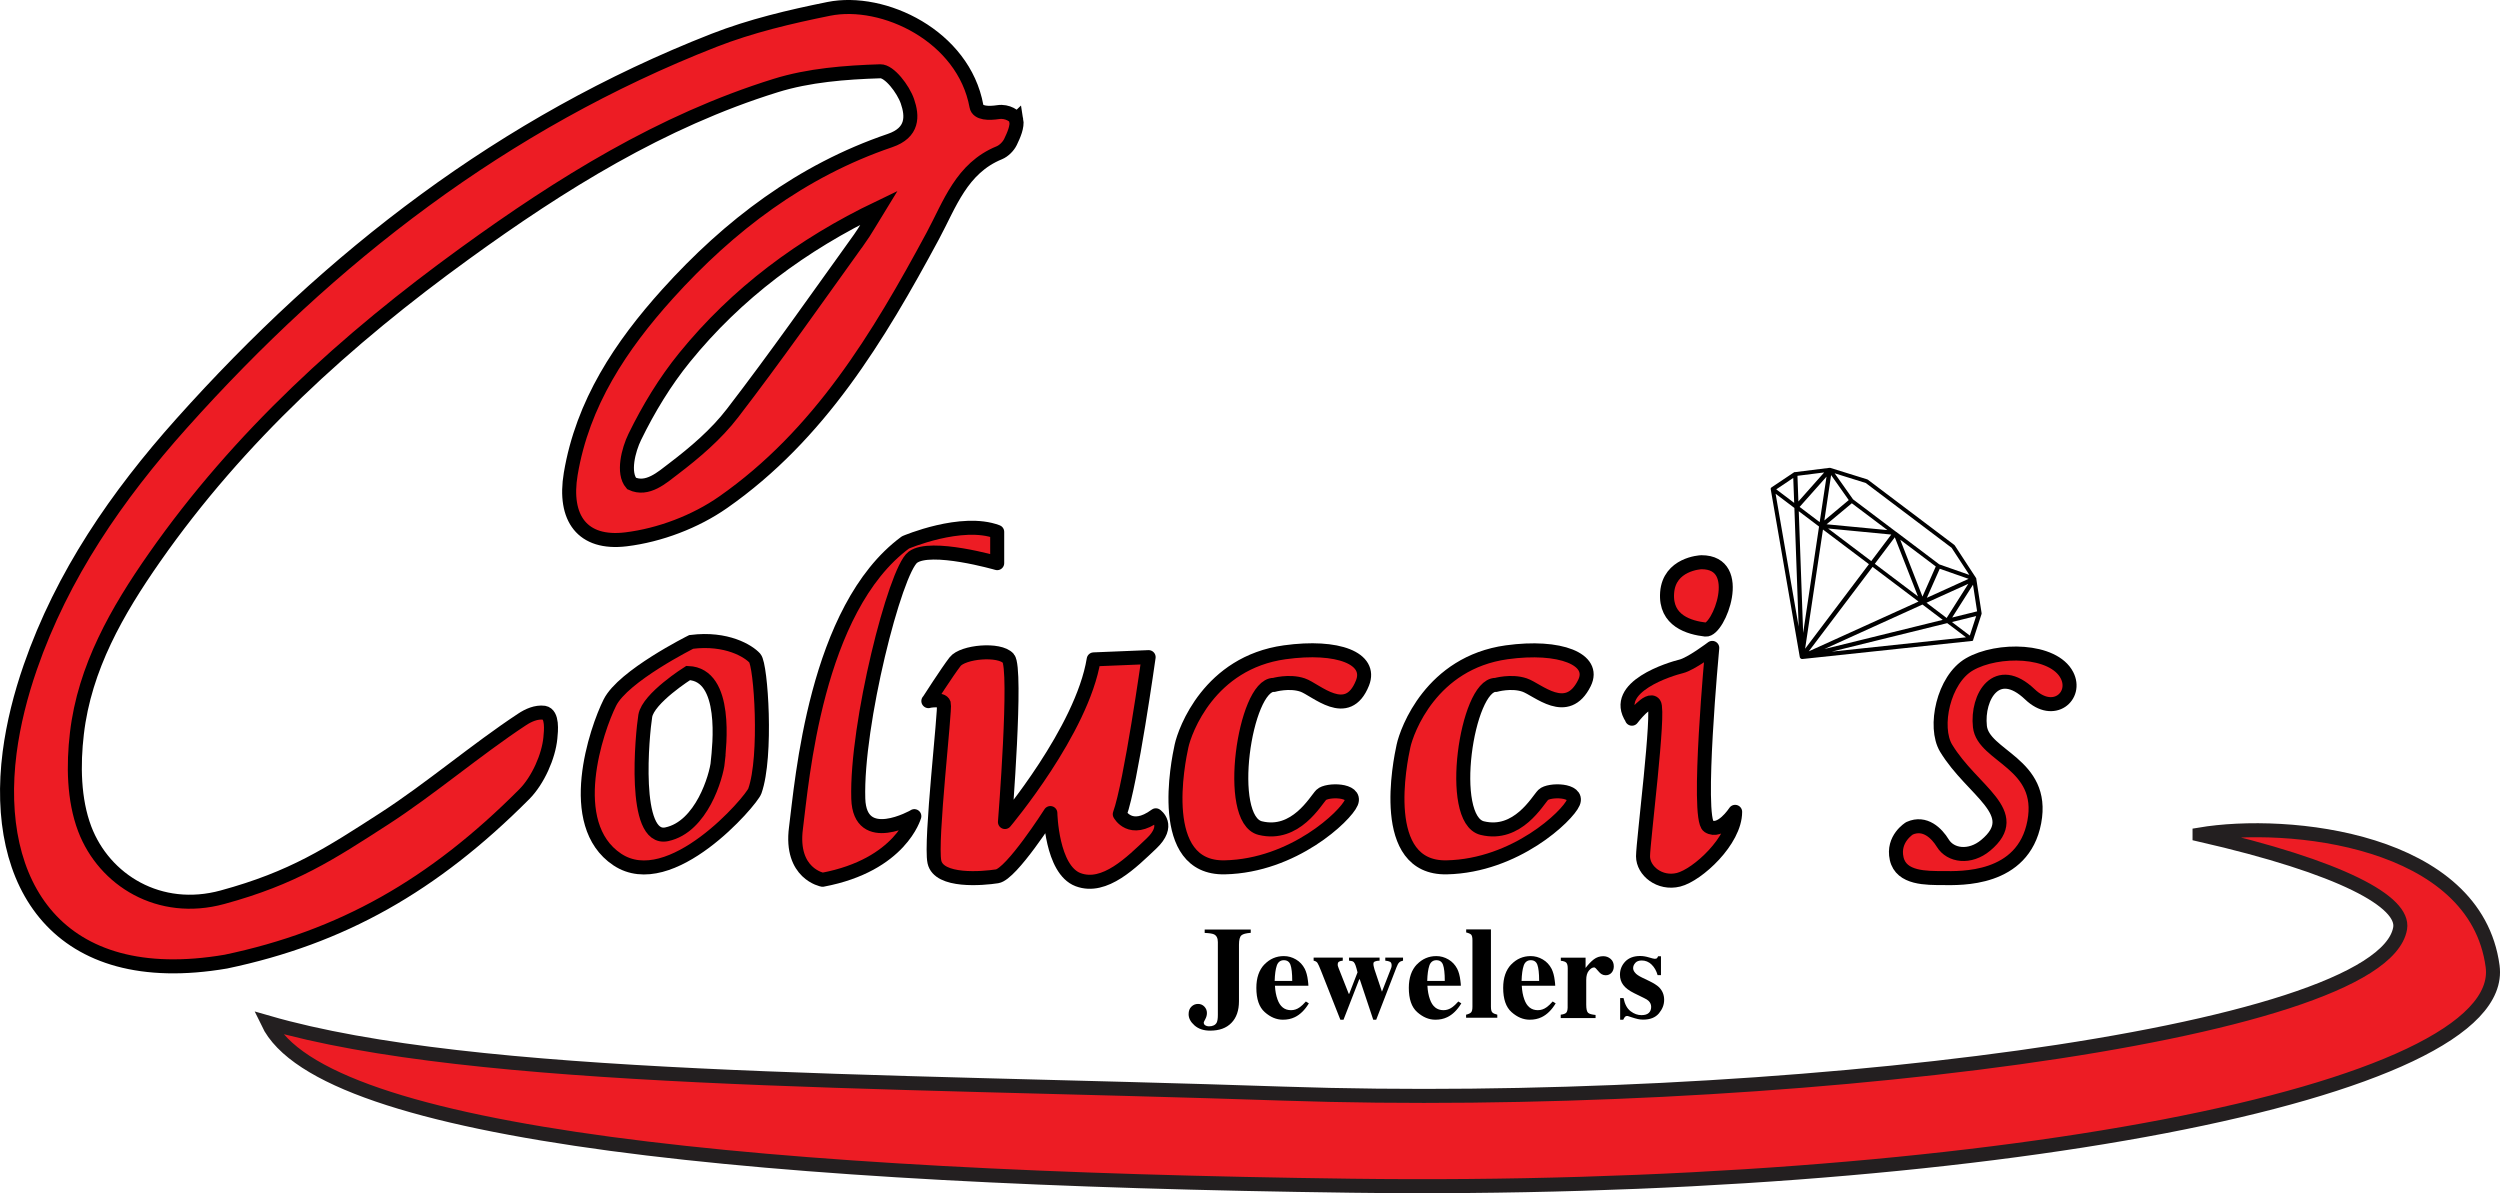
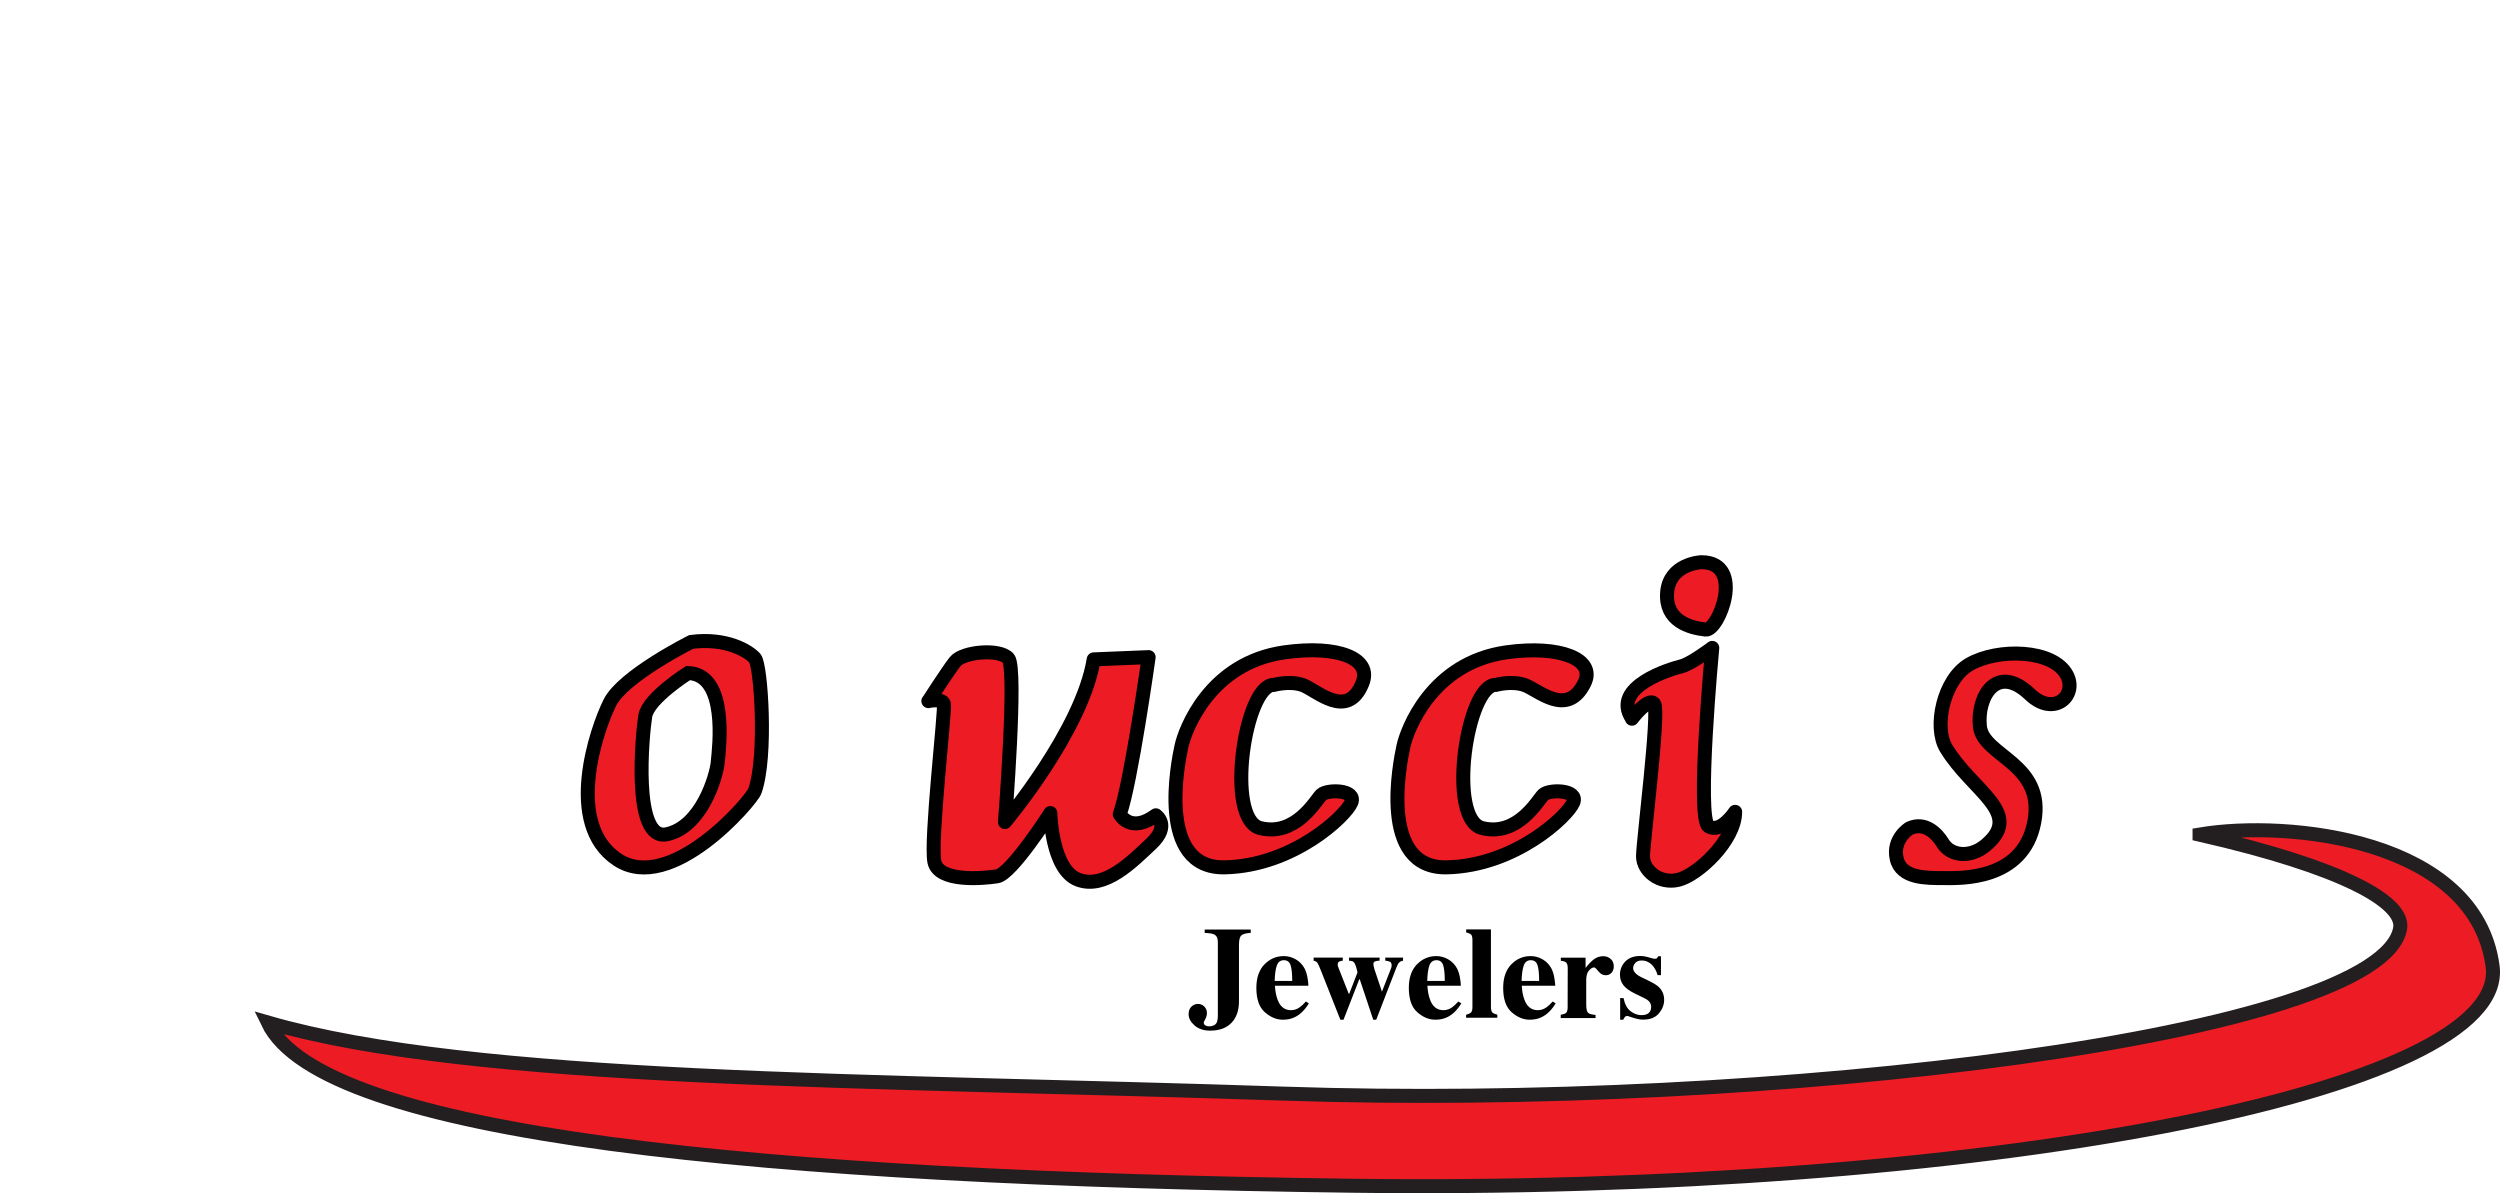
<svg xmlns="http://www.w3.org/2000/svg" id="Layer_2" viewBox="0 0 267.6 127.73">
  <defs>
    <style>.cls-1,.cls-2{stroke:#000;}.cls-1,.cls-2,.cls-3{fill:#ed1c24;stroke-width:1.5px;}.cls-1,.cls-3{stroke-miterlimit:10;}.cls-2{stroke-linejoin:round;}.cls-3{stroke:#231f20;}</style>
  </defs>
  <g id="Layer_1-2">
-     <path class="cls-1" d="M108.78,12.82c-.06-.37-.95-.97-1.93-.82s-2.19.15-2.33-.63c-1.37-7.52-9.96-11.6-15.81-10.42-4.16.84-8.35,1.83-12.29,3.37-22.48,8.8-41.03,23.16-56.99,41.01-6.91,7.73-12.76,16.2-16.19,26.1-1.02,2.94-1.81,6.03-2.21,9.12-1.8,14.05,5.08,25.47,23.15,22.38,12.38-2.6,22.18-8.12,31.94-17.92,1.47-1.48,2.6-4.05,2.79-6,.08-.79.26-2.55-.67-2.72-.84-.11-1.7.28-2.36.72-4.86,3.2-9.83,7.44-14.7,10.59-5.9,3.81-9.81,6.38-17.37,8.44-6.74,1.84-12.65-1.82-14.74-7.31-1.19-3.14-1.23-6.87-.84-10.21.82-7.05,4.31-13.13,8.32-18.86,9.03-12.91,20.53-23.35,33.22-32.54,10.28-7.45,21.03-14.16,33.25-17.96,3.56-1.11,7.45-1.41,11.21-1.53.97-.03,2.45,1.91,2.9,3.21.55,1.59.63,3.36-1.88,4.21-9.45,3.22-17.18,9.08-23.8,16.42-5,5.55-9.09,11.68-10.36,19.26-.79,4.73,1.23,7.57,5.92,7,3.6-.44,7.43-1.89,10.4-3.97,10.29-7.19,16.61-17.69,22.43-28.5,1.83-3.4,3.08-7.26,7.13-8.91.48-.2.96-.68,1.19-1.15.36-.75.76-1.64.63-2.39ZM91.85,25.78c-4.44,6.18-8.81,12.42-13.44,18.44-1.75,2.28-4.03,4.22-6.33,5.97-1.2.91-2.78,2.36-4.48,1.56-.97-1.12-.33-3.6.35-4.99,1.46-2.99,3.23-5.92,5.33-8.5,5.57-6.86,12.55-12.07,20.79-16.02-.73,1.18-1.4,2.41-2.21,3.54Z" />
    <path class="cls-1" d="M80.8,70.45c-.67-.74-3.01-2.22-6.81-1.74,0,0-7.29,3.64-8.71,6.5-1.43,2.85-4.91,12.99.79,16.79,5.7,3.8,14.35-6.27,14.73-7.33,1.31-3.7.66-13.49,0-14.22ZM76.84,81.54c-.16,1.58-1.74,6.97-5.47,7.76-3.72.79-2.61-10.77-2.3-12.67.32-1.9,4.59-4.59,4.59-4.59,4.28.16,3.33,7.92,3.17,9.5Z" />
-     <path class="cls-2" d="M97.87,87.36s-1.43,5.23-9.82,6.81c0,0-3.49-.63-2.85-5.54s2.06-23.45,11.72-30.57c0,0,6.02-2.57,9.82-1.13v3.35s-7.13-2.06-9.03-.63-6.08,17.92-5.84,25.84c.16,5.23,6,1.88,6,1.88Z" />
    <path class="cls-2" d="M99.38,75.05s2.02-3.15,2.85-4.22,4.75-1.43,5.7-.36-.36,17.52-.36,17.52c0,0,8.26-9.8,9.5-17.41l5.88-.24s-1.9,13.54-3.09,16.81c0,0,1.13,2.14,3.86.12,0,0,1.6,1.07-.48,3.03s-4.99,4.93-7.84,3.86-2.97-7.13-2.97-7.13c0,0-4.16,6.53-5.7,6.77s-6.24.65-6.71-1.54,1.19-16.36,1.01-16.94-1.66-.28-1.66-.28Z" />
    <path class="cls-2" d="M136.33,73.32s1.66-.48,3.09,0,4.8,3.86,6.42-.21c1.04-2.62-2.6-4.08-8.32-3.29-8.08,1.12-10.69,8.37-11.05,10.03s-2.73,13.15,4.63,12.99,12.95-5.51,13.54-6.93-2.61-1.43-3.21-.83-2.73,4.49-6.53,3.56-1.66-15.33,1.43-15.33Z" />
    <path class="cls-2" d="M160.09,73.32s1.66-.48,3.09,0,4.56,3.56,6.42-.21c1.25-2.53-2.6-4.08-8.32-3.29-8.08,1.12-10.69,8.37-11.05,10.03s-2.73,13.15,4.63,12.99,12.95-5.51,13.54-6.93-2.61-1.43-3.21-.83-2.73,4.49-6.53,3.56-1.66-15.33,1.43-15.33Z" />
    <path class="cls-2" d="M174.68,76.93s1.78-2.36,2.38-1.6-1.19,14.78-1.19,16.33,1.78,3.01,3.8,2.51,6.06-4.18,6.06-7.27c0,0-1.54,2.38-2.85,1.54s.4-19.09.4-19.09c0,0-2.26,1.72-3.33,1.98s-7.53,2.18-5.26,5.58Z" />
    <path class="cls-2" d="M182.13,60.18c-.16,0-3.45.2-3.68,3.25s2.41,3.76,4.12,3.96c1.39.16,4.28-7.21-.44-7.21Z" />
    <path class="cls-2" d="M204.4,88.66s-1.86,1.11-1.38,3.25,3.21,2.07,4.99,2.08,8.55.3,9.74-6-5.47-7.01-5.82-10.22,1.81-6.82,5.35-3.45c2.55,2.44,5.1.16,3.97-2.04-1.44-2.8-7.41-2.92-10.44-1.17-2.79,1.61-3.86,6.71-2.5,8.97,2.8,4.63,8.38,6.95,4.24,10.4-1.69,1.41-3.77,1.13-4.6-.24-.63-1.03-1.9-2.32-3.55-1.58Z" />
    <path class="cls-3" d="M235.44,89.34c15.37,3.51,21.95,7.23,21.47,10.03-1.98,11.49-67.01,19.46-119.54,17.69-44.19-1.49-86.49-1.19-108.71-7.61,5.81,12.15,53.36,16.66,115.99,17.47,67.25.87,123.96-9.97,122.16-23.49-1.81-13.6-21.86-15.71-31.37-14.1Z" />
-     <path d="M211.2,68.5s0-.02.01-.02l.9-2.77s0-.03,0-.03c0,0,0-.02,0-.03,0,0,0-.02,0-.03l-.57-3.67s0-.01,0-.02c0,0,0,0,0-.01,0-.01,0-.03-.02-.04,0,0,0,0,0,0,0,0,0-.01-.01-.02l-2.26-3.46s-.04-.05-.06-.07l-9.25-6.98s-.05-.03-.08-.04l-3.95-1.23h0s-.01,0-.02,0c0,0,0,0,0,0-.02,0-.04,0-.05,0,0,0-.01,0-.02,0,0,0,0,0-.01,0l-3.69.46s-.02,0-.03,0c0,0-.02,0-.03,0,0,0-.02,0-.03.02l-2.42,1.62s-.02.01-.02.02c0,0-.01.01-.02.02,0,.01-.01.02-.02.03,0,0,0,.02-.01.03,0,.02,0,.04,0,.06,0,.01,0,.02,0,.03l3.11,17.96s0,0,0,.01c0,.02.01.03.02.05,0,0,0,.02.01.02.02.03.04.06.07.08.05.04.11.06.17.05,0,0,.01,0,.02,0l18.12-1.93s.03,0,.04,0c.02,0,.04-.01.05-.02,0,0,.02-.01.02-.02,0,0,.02-.01.02-.02,0-.01.01-.02.02-.03ZM192.07,54.36l.46,12.72-2.47-14.23,2.01,1.52ZM192.5,53.68l-.1-2.75,2.86-.36-2.76,3.11ZM192.05,53.83l-1.92-1.45,1.82-1.22.1,2.67ZM208.89,58.62l1.91,2.92-3.22-1.13-4.61-3.48s0,0-.01,0l-4.61-3.48-1.97-2.79,3.33,1.04,9.17,6.92ZM206.21,64.52l4.48-2.03-2.32,3.66-2.15-1.63ZM205.36,64.39l-11.75,5.33,6.83-9.04,4.92,3.71ZM200.05,60.39l-6.83,9.05,1.91-12.76,4.92,3.71ZM194.71,56.36l-1.7,11.39-.47-13.03,2.17,1.64ZM196,50.85l1.89,2.68-2.61,2.18.72-4.85ZM202.03,56.74l-6.51-.62,2.7-2.25,3.81,2.87ZM202.44,57.22l-2.14,2.84-4.62-3.49,6.77.65ZM207.2,60.65l-1.42,3.21-2.38-6.09,3.81,2.87ZM200.68,60.35l2.14-2.84,2.48,6.33-4.62-3.49ZM206.25,63.99l1.38-3.11,3.09,1.08-4.47,2.03ZM207.95,66.35l-12.66,3.12,10.49-4.76,2.17,1.64ZM194.78,55.89l-2.15-1.63,2.88-3.24-.73,4.86ZM211.63,65.44l-2.67.66,2.23-3.51.44,2.85ZM210.43,68.22l-14.36,1.53,12.36-3.05,2.01,1.52ZM208.94,66.58l2.59-.64-.68,2.09-1.92-1.45Z" />
    <path d="M133.88,99.49v.36c-.5.04-.83.12-1,.27s-.26.48-.26,1.01v6.04c0,.99-.27,1.77-.81,2.32-.54.56-1.3.83-2.28.83-.69,0-1.25-.19-1.67-.56-.42-.37-.63-.77-.63-1.2,0-.35.1-.62.3-.81.2-.2.44-.29.71-.29s.5.1.68.29.27.42.27.68c0,.23-.06.44-.17.65-.11.21-.17.33-.17.36,0,.14.05.24.16.31.11.07.24.11.39.11.42,0,.7-.14.84-.41.08-.17.12-.44.12-.82v-7.79c0-.42-.14-.7-.42-.83-.17-.08-.5-.13-.99-.15v-.36h4.93Z" />
    <path d="M135.35,103.23c.57-.59,1.26-.89,2.07-.89.46,0,.89.12,1.3.36.41.24.72.58.94,1,.16.32.28.74.34,1.26.03.24.05.43.05.55h-3.58c.03.56.12,1.05.27,1.46.27.77.75,1.16,1.45,1.16.33,0,.64-.1.93-.31.18-.12.4-.33.66-.62l.32.2c-.43.71-.94,1.21-1.51,1.48-.37.18-.79.27-1.27.27-.69,0-1.33-.27-1.94-.81s-.9-1.41-.9-2.6c0-1.08.29-1.91.86-2.51ZM138.32,105c0-.83-.07-1.4-.19-1.73s-.36-.49-.71-.49-.62.19-.75.57c-.13.38-.21.93-.23,1.65h1.89Z" />
    <path d="M143.73,102.5v.33c-.16.01-.29.05-.39.1-.1.05-.15.16-.15.32,0,.05,0,.11.02.16s.04.13.08.23l1.08,2.74h.05l.89-2.3s-.04-.17-.11-.42-.13-.42-.18-.51c-.07-.13-.14-.21-.21-.24-.07-.03-.2-.06-.41-.08v-.33h3.27v.33c-.2,0-.36.03-.48.08-.12.04-.18.12-.18.24,0,.07,0,.15.02.24.02.09.05.21.09.36l.84,2.51h-.08l1.04-2.67s.03-.09.03-.13c0-.04.01-.08.01-.12,0-.2-.06-.33-.17-.39-.12-.06-.29-.1-.51-.12v-.33h1.9v.33c-.17.03-.3.09-.4.18-.1.09-.2.26-.3.53l-2.17,5.61h-.32l-1.44-4.32h-.06l-1.68,4.32h-.34l-2.07-5.24c-.17-.44-.3-.71-.38-.84-.08-.12-.22-.2-.41-.24v-.33h3.11Z" />
    <path d="M151.67,103.23c.57-.59,1.26-.89,2.07-.89.46,0,.89.12,1.3.36.41.24.72.58.94,1,.16.32.28.74.34,1.26.03.24.05.43.05.55h-3.58c.03.56.12,1.05.27,1.46.27.77.75,1.16,1.45,1.16.33,0,.64-.1.93-.31.18-.12.4-.33.66-.62l.32.2c-.43.71-.94,1.21-1.51,1.48-.37.18-.79.27-1.27.27-.69,0-1.33-.27-1.94-.81s-.9-1.41-.9-2.6c0-1.08.29-1.91.86-2.51ZM154.65,105c0-.83-.07-1.4-.19-1.73s-.36-.49-.71-.49-.62.19-.75.57c-.13.38-.21.93-.23,1.65h1.89Z" />
    <path d="M156.94,108.61c.25-.06.42-.14.52-.24.1-.1.15-.3.15-.61v-7.13c0-.3-.05-.49-.14-.59-.1-.09-.27-.17-.53-.23v-.33h2.65v8.28c0,.31.05.51.15.61s.28.18.53.24v.33h-3.34v-.33Z" />
    <path d="M161.77,103.23c.57-.59,1.26-.89,2.07-.89.46,0,.89.12,1.3.36.41.24.72.58.94,1,.16.32.28.74.34,1.26.03.24.05.43.05.55h-3.58c.03.56.12,1.05.27,1.46.27.77.75,1.16,1.45,1.16.33,0,.64-.1.93-.31.18-.12.4-.33.66-.62l.32.2c-.43.71-.94,1.21-1.51,1.48-.37.18-.79.27-1.27.27-.69,0-1.33-.27-1.94-.81s-.9-1.41-.9-2.6c0-1.08.29-1.91.86-2.51ZM164.75,105c0-.83-.07-1.4-.19-1.73s-.36-.49-.71-.49-.62.19-.75.57c-.13.38-.21.93-.23,1.65h1.89Z" />
    <path d="M167.07,108.61c.27-.03.46-.1.56-.19s.16-.28.17-.55v-.41s.01-3.81.01-3.81c0-.29-.05-.49-.15-.6s-.3-.18-.59-.21v-.33h2.65v1.1c.3-.39.59-.7.88-.92s.63-.34,1.01-.34c.29,0,.55.09.78.28.23.19.35.46.35.81,0,.27-.08.5-.24.68s-.37.27-.63.27c-.3,0-.55-.14-.77-.42-.22-.28-.37-.42-.46-.42-.19,0-.38.12-.57.35-.19.23-.28.56-.28.99v2.65c0,.46.07.75.2.87.13.12.4.19.8.23v.33h-3.73v-.33Z" />
    <path d="M173.39,106.83h.39c.14.67.39,1.14.77,1.42.37.28.76.41,1.15.41.36,0,.62-.08.79-.24.17-.16.25-.38.25-.64,0-.25-.09-.46-.27-.64-.1-.1-.26-.2-.49-.31l-1.04-.51c-.55-.27-.94-.56-1.18-.88-.24-.31-.36-.69-.36-1.11,0-.54.19-1.01.57-1.41.38-.39.91-.59,1.59-.59.3,0,.61.05.94.15.33.1.54.15.62.15.11,0,.2-.02.24-.07.05-.05.09-.11.12-.2h.31v2.02h-.36c-.13-.47-.35-.85-.65-1.14s-.65-.43-1.05-.43c-.31,0-.54.09-.69.26-.15.17-.23.36-.23.56,0,.16.07.33.21.49.13.17.38.34.75.52l.77.37c.47.23.82.45,1.04.66.36.36.55.81.55,1.35s-.19,1-.56,1.45c-.38.45-.94.67-1.69.67-.19,0-.38-.02-.56-.06-.19-.04-.42-.11-.7-.2l-.24-.08c-.09-.03-.14-.05-.16-.05-.02,0-.05,0-.08,0-.08,0-.14.03-.2.09-.06.06-.12.17-.19.31h-.33v-2.32Z" />
  </g>
</svg>